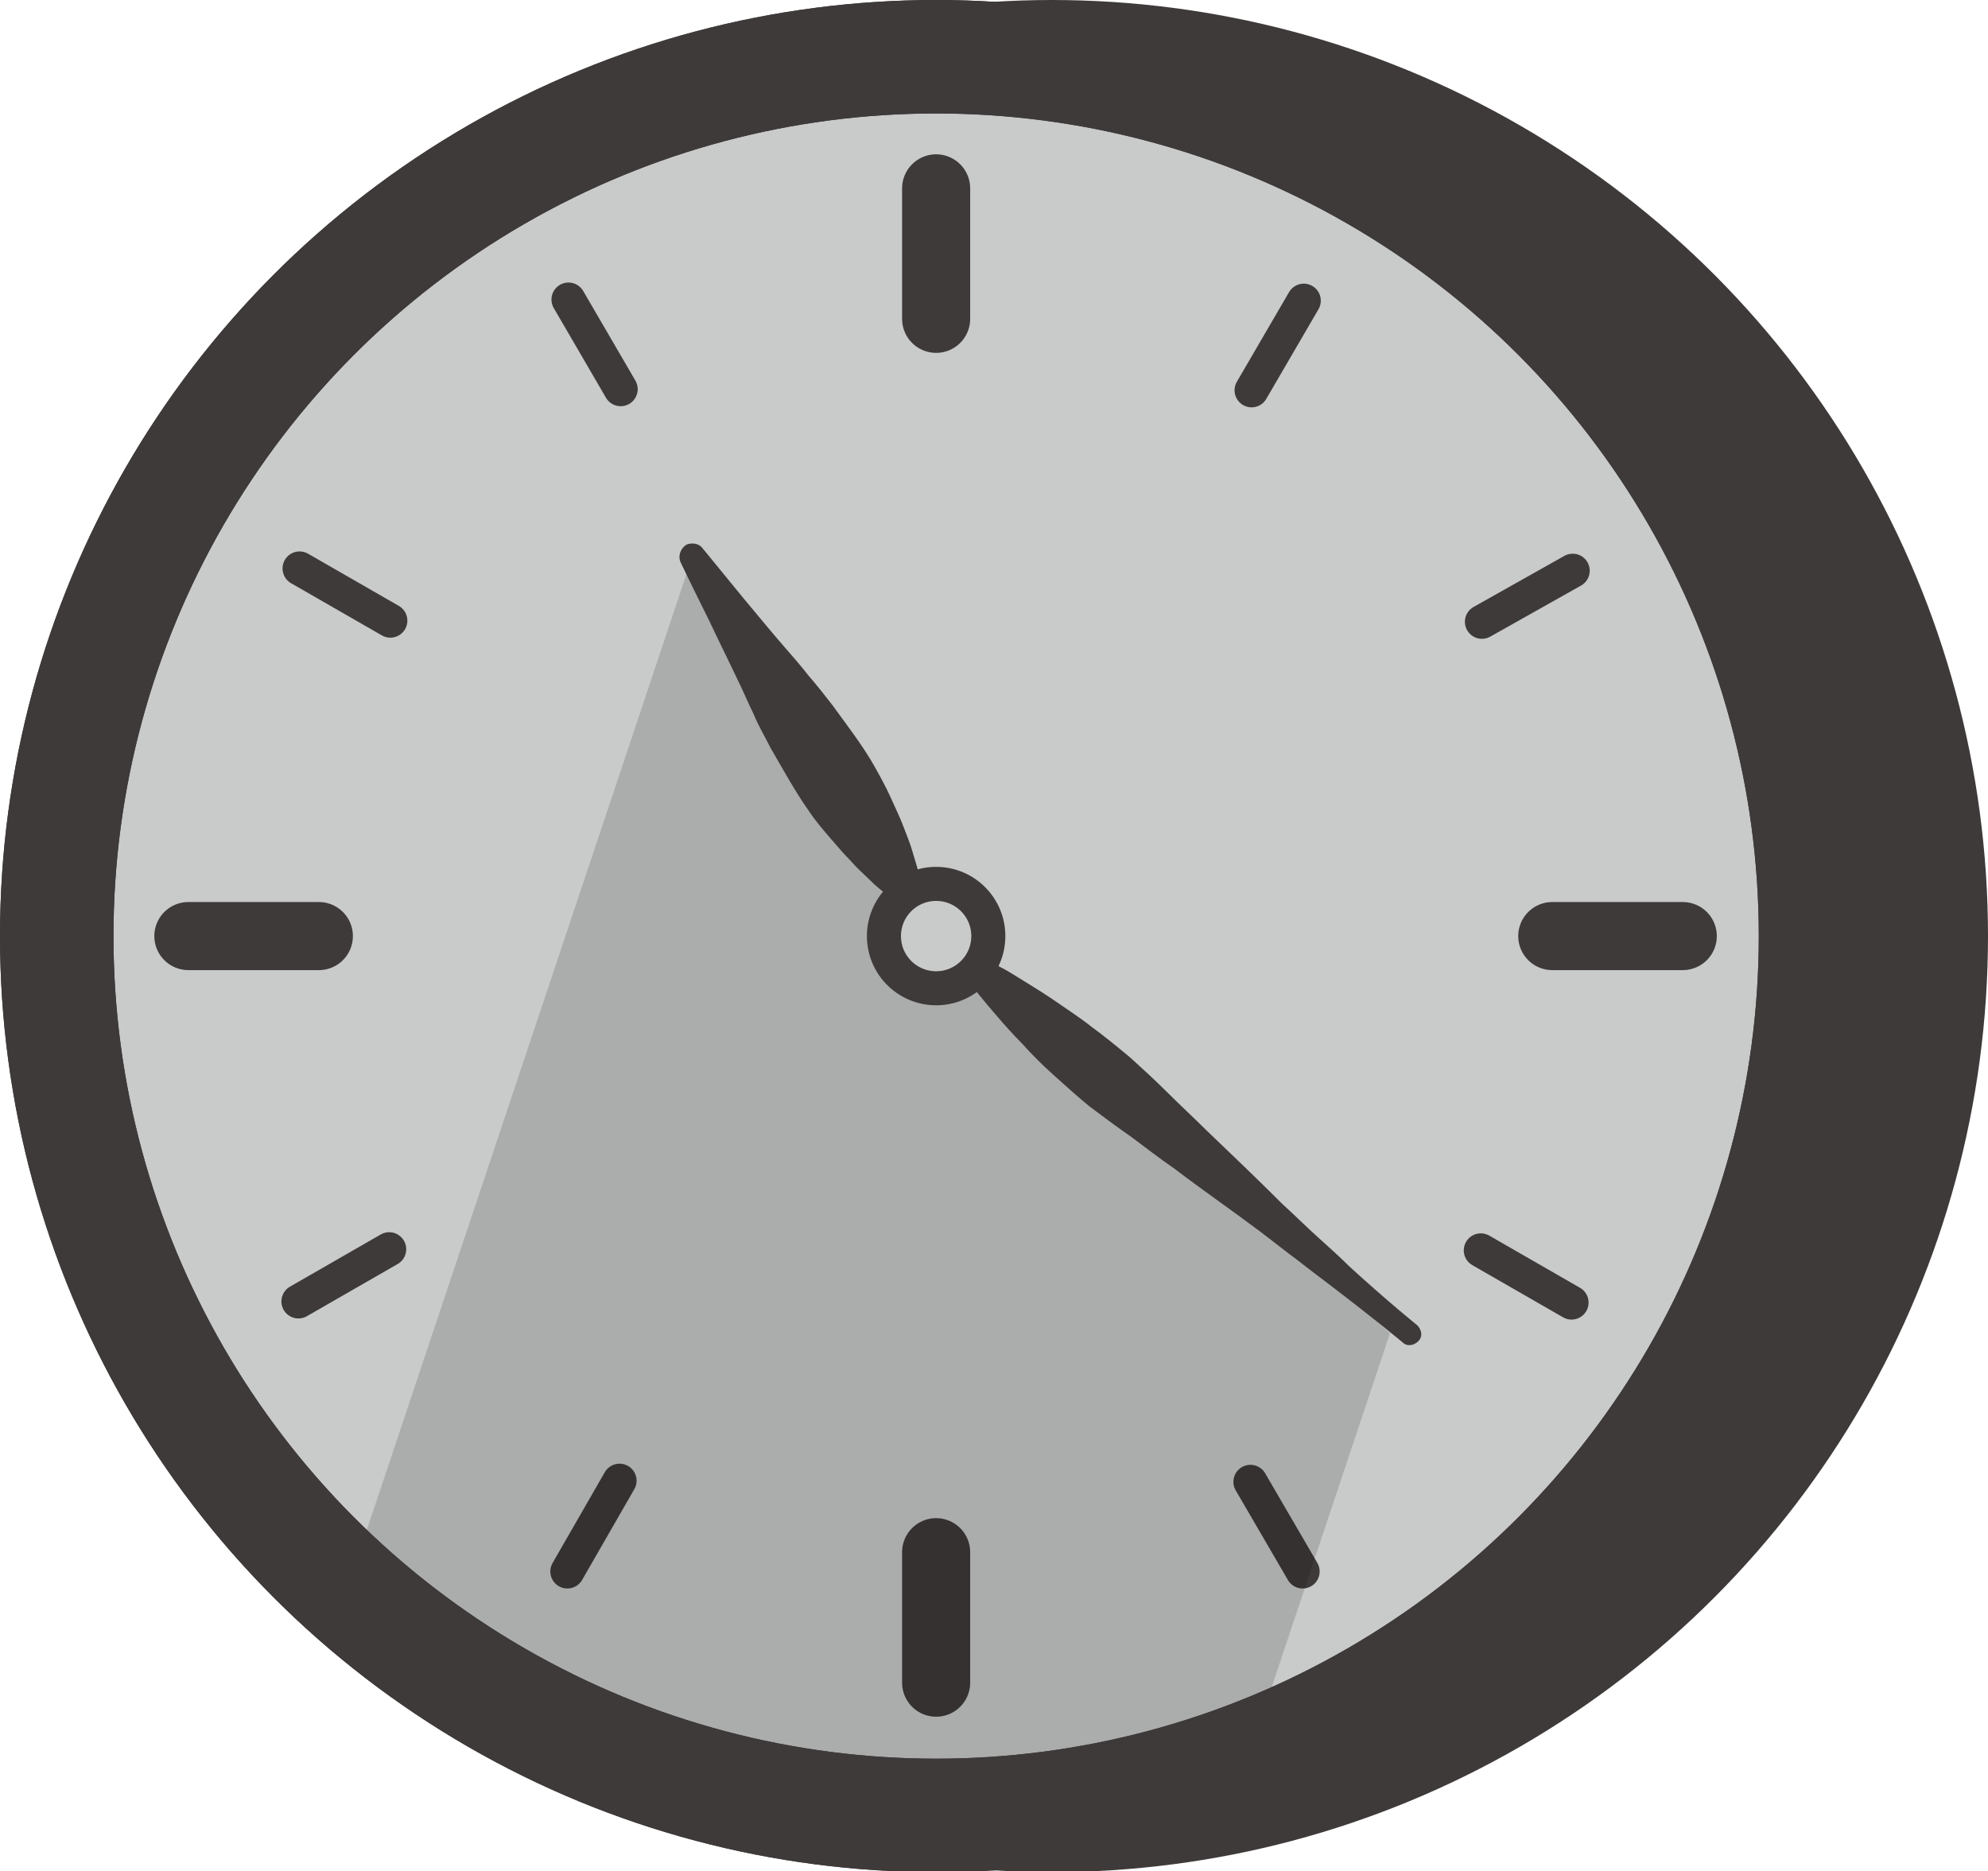
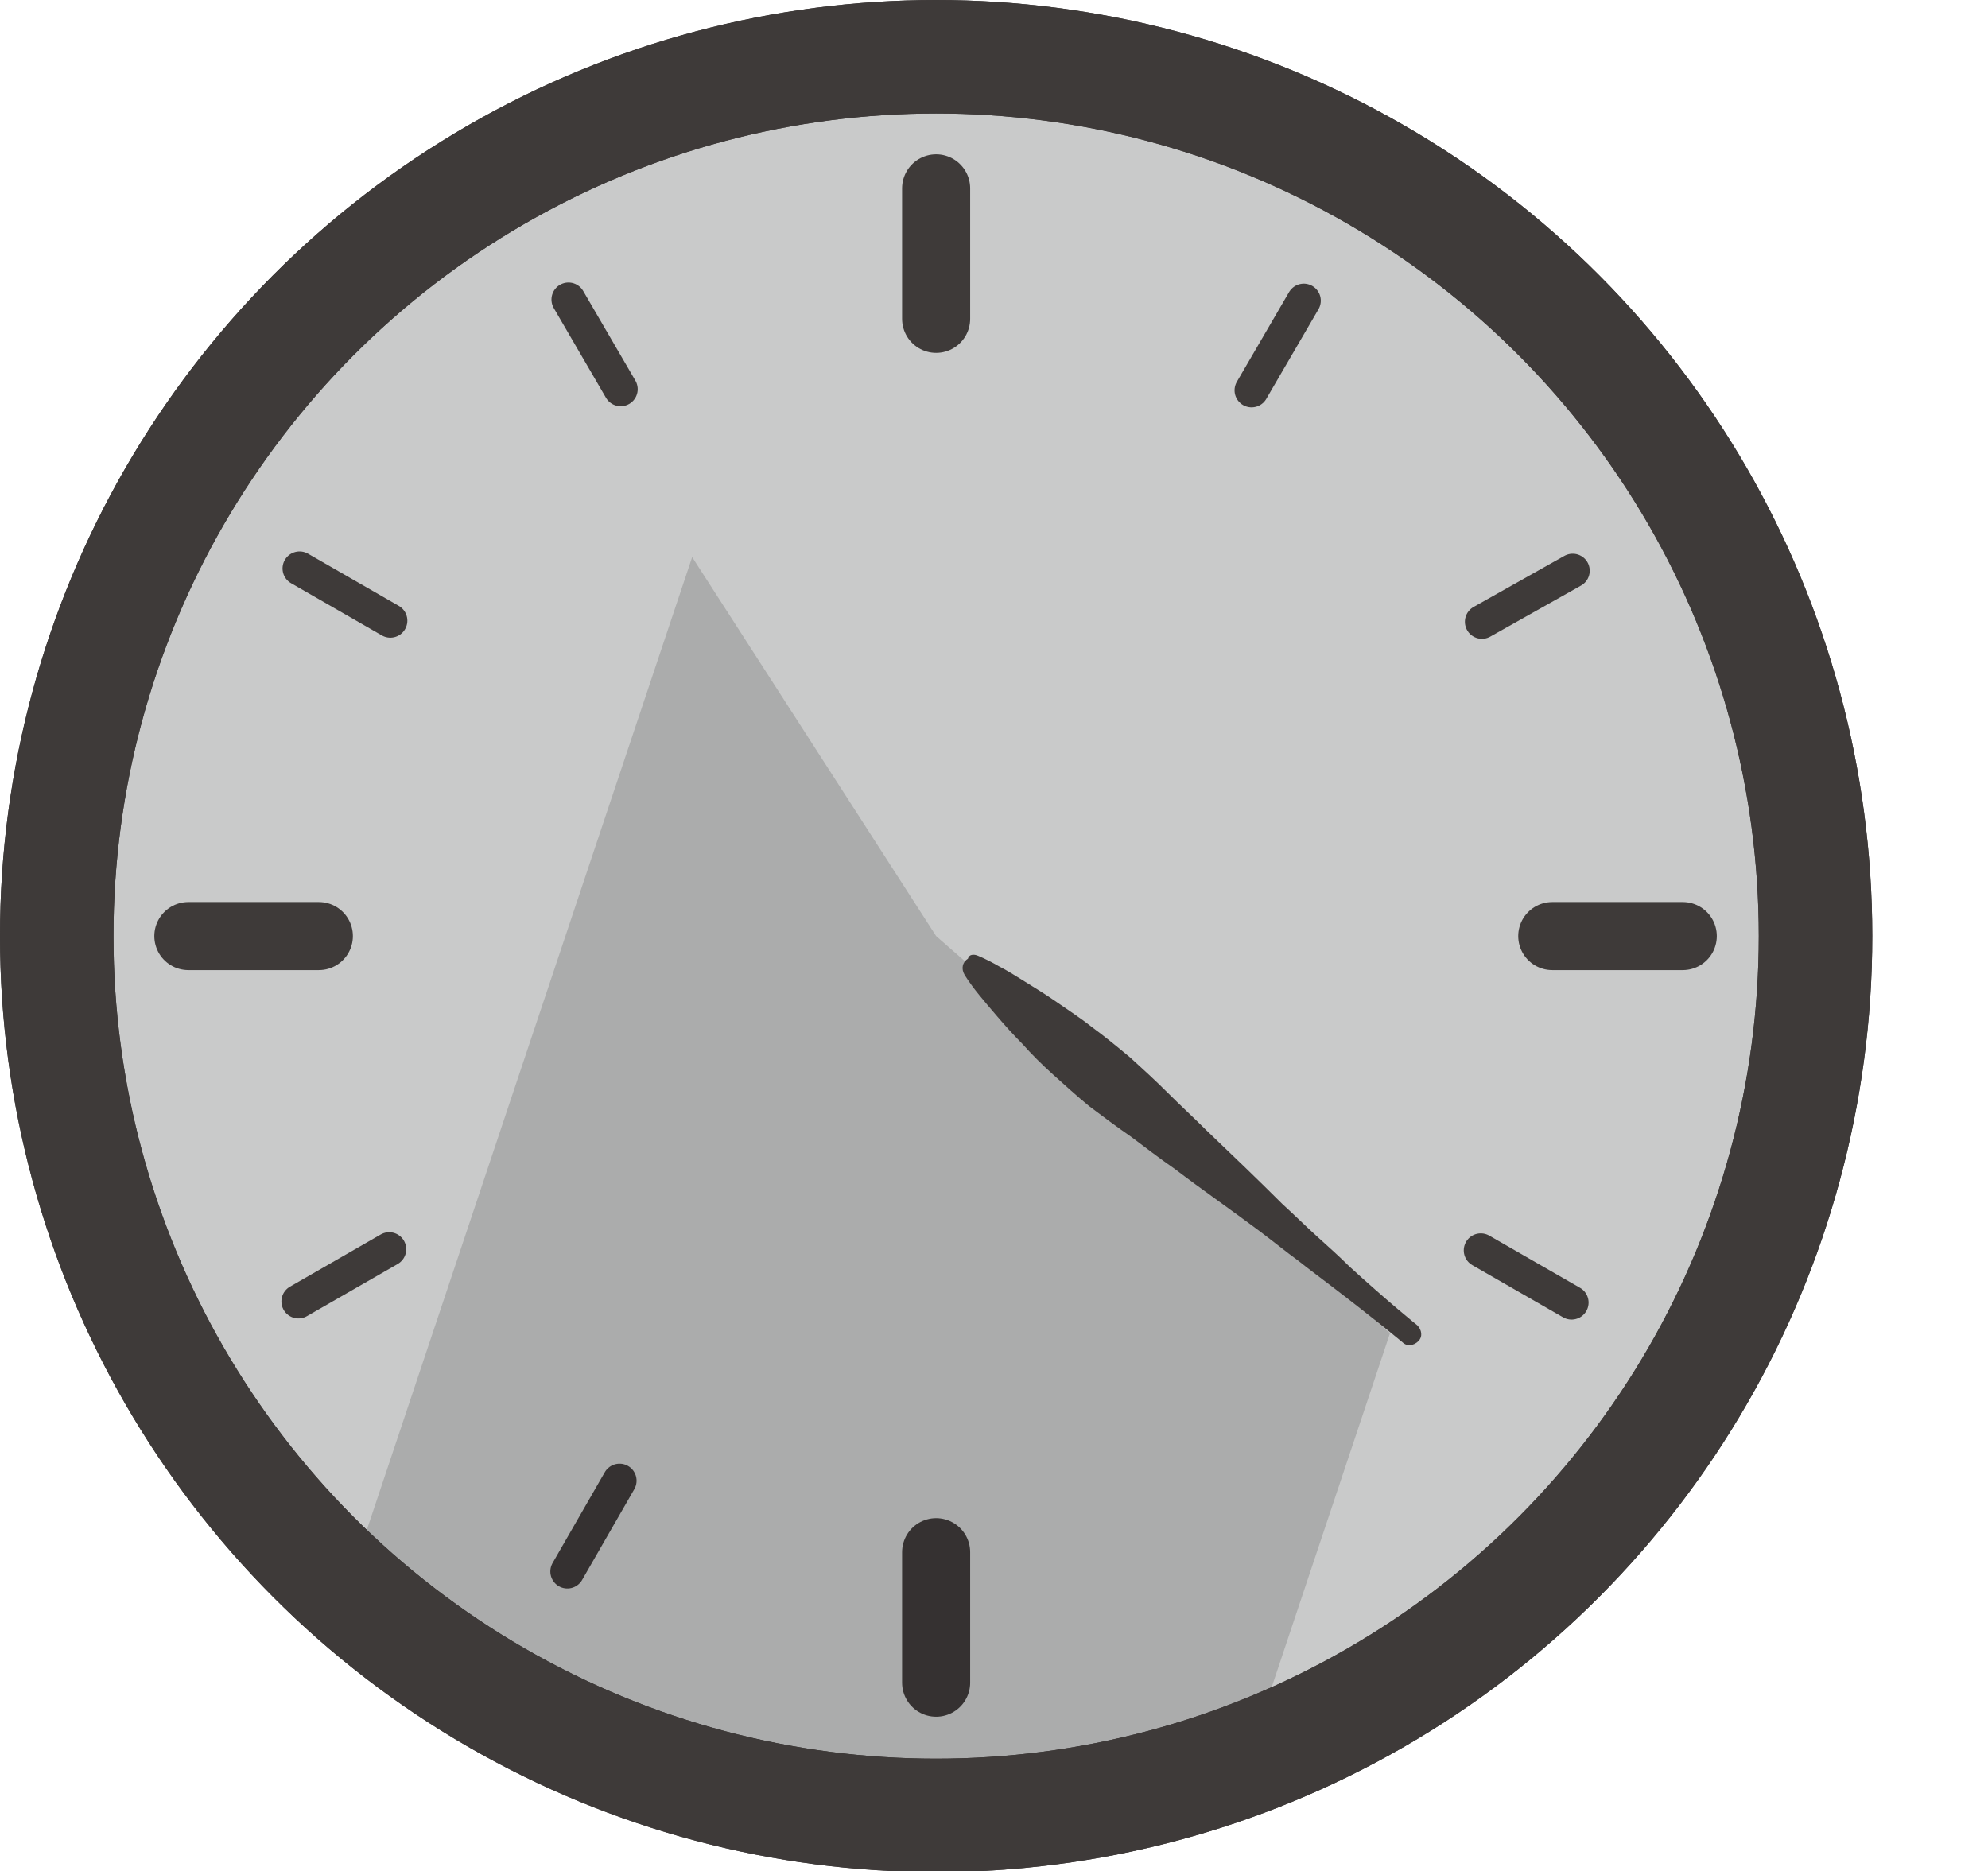
<svg xmlns="http://www.w3.org/2000/svg" version="1.1" x="0px" y="0px" viewBox="0 0 175.2 164.9" enable-background="new 0 0 175.2 164.9" xml:space="preserve">
  <g id="圖層_1">
    <g>
-       <circle fill="#3E3A39" stroke="#3E3A39" stroke-width="10" stroke-miterlimit="10" cx="92.7" cy="82.5" r="77.5" />
      <circle fill="#C9CACA" stroke="#3E3A39" stroke-width="10" stroke-miterlimit="10" cx="82.5" cy="82.5" r="77.5" />
      <line fill="none" stroke="#3E3A39" stroke-width="6" stroke-linecap="round" stroke-miterlimit="10" x1="82.5" y1="16.6" x2="82.5" y2="28.1" />
      <line fill="none" stroke="#3E3A39" stroke-width="3" stroke-linecap="round" stroke-miterlimit="10" x1="114.9" y1="26.5" x2="110.3" y2="34.4" />
      <line fill="none" stroke="#3E3A39" stroke-width="3" stroke-linecap="round" stroke-miterlimit="10" x1="138.6" y1="50.3" x2="130.6" y2="54.8" />
      <line fill="none" stroke="#3E3A39" stroke-width="6" stroke-linecap="round" stroke-miterlimit="10" x1="148.3" y1="82.5" x2="136.8" y2="82.5" />
      <line fill="none" stroke="#3E3A39" stroke-width="3" stroke-linecap="round" stroke-miterlimit="10" x1="138.5" y1="114.8" x2="130.5" y2="110.2" />
-       <line fill="none" stroke="#3E3A39" stroke-width="3" stroke-linecap="round" stroke-miterlimit="10" x1="114.8" y1="138.5" x2="110.2" y2="130.6" />
      <line fill="none" stroke="#3E3A39" stroke-width="6" stroke-linecap="round" stroke-miterlimit="10" x1="82.5" y1="148.3" x2="82.5" y2="136.8" />
      <line fill="none" stroke="#3E3A39" stroke-width="3" stroke-linecap="round" stroke-miterlimit="10" x1="50" y1="138.5" x2="54.6" y2="130.5" />
      <line fill="none" stroke="#3E3A39" stroke-width="3" stroke-linecap="round" stroke-miterlimit="10" x1="26.3" y1="114.7" x2="34.3" y2="110.1" />
      <line fill="none" stroke="#3E3A39" stroke-width="6" stroke-linecap="round" stroke-miterlimit="10" x1="16.6" y1="82.5" x2="28.1" y2="82.5" />
      <line fill="none" stroke="#3E3A39" stroke-width="3" stroke-linecap="round" stroke-miterlimit="10" x1="26.4" y1="50.1" x2="34.4" y2="54.7" />
      <line fill="none" stroke="#3E3A39" stroke-width="3" stroke-linecap="round" stroke-miterlimit="10" x1="50.1" y1="26.4" x2="54.7" y2="34.3" />
      <polygon opacity="0.15" points="122.5,117.5 110.3,154 80.3,159.9 52.3,153.8 30.6,140 61,49.1 82.5,82.5   " />
      <circle fill="none" stroke="#3E3A39" stroke-width="10" stroke-miterlimit="10" cx="82.5" cy="82.5" r="77.5" />
-       <circle fill="#C9CACA" stroke="#3E3A39" stroke-width="3" stroke-linecap="round" stroke-miterlimit="10" cx="82.5" cy="82.5" r="4.6" />
-       <path fill="#3E3A39" d="M79.4,79.8c0,0-0.5-0.3-1.3-1c-0.4-0.3-0.9-0.7-1.4-1.2c-0.5-0.5-1.1-1-1.7-1.7c-0.6-0.6-1.2-1.3-1.8-2    c-0.6-0.7-1.3-1.5-1.9-2.4c-1.2-1.7-2.3-3.7-3.4-5.6c-0.5-1-1.1-2-1.5-3c-0.5-1-0.9-2-1.4-3c-0.9-1.9-1.8-3.7-2.5-5.2    c-1.5-3-2.5-5.1-2.5-5.1c-0.3-0.6,0-1.3,0.5-1.6c0.5-0.2,1.1-0.1,1.4,0.3c0,0,1.4,1.7,3.6,4.4c1.1,1.3,2.3,2.8,3.7,4.4    c0.7,0.8,1.4,1.6,2.1,2.5c0.7,0.8,1.4,1.7,2.1,2.6c1.3,1.8,2.7,3.6,3.7,5.4c0.5,0.9,1,1.8,1.4,2.7c0.4,0.9,0.8,1.7,1.1,2.5    c0.3,0.8,0.6,1.5,0.8,2.2c0.2,0.7,0.4,1.3,0.5,1.7c0.3,1,0.4,1.6,0.4,1.6c0.1,0.7-0.3,1.3-1,1.4C80,80.1,79.6,80,79.4,79.8z" />
      <path fill="#3E3A39" d="M86.1,84.2c0,0,0.8,0.3,2,1c0.6,0.3,1.4,0.8,2.2,1.3c0.8,0.5,1.8,1.1,2.8,1.8c1,0.7,2.1,1.4,3.1,2.2    c1.1,0.8,2.2,1.7,3.4,2.7c1.1,1,2.2,2,3.3,3.1c1.1,1.1,2.3,2.2,3.4,3.3c2.3,2.2,4.6,4.4,6.7,6.5c1.1,1,2.1,2,3.1,2.9    c1,0.9,2,1.8,2.8,2.6c3.5,3.2,6,5.2,6,5.2c0.4,0.4,0.5,1,0.1,1.4c-0.4,0.4-1,0.5-1.4,0.1c0,0-2.4-2-6.2-4.9c-0.9-0.7-2-1.5-3-2.3    c-1.1-0.8-2.2-1.7-3.4-2.6c-2.4-1.8-5-3.6-7.5-5.5c-1.3-0.9-2.6-1.9-3.8-2.8c-1.3-0.9-2.5-1.8-3.7-2.7c-1.1-0.9-2.2-1.9-3.2-2.8    c-1-0.9-1.9-1.8-2.7-2.7c-0.8-0.8-1.6-1.7-2.2-2.4c-0.6-0.7-1.2-1.4-1.6-1.9c-0.9-1.1-1.3-1.8-1.3-1.8c-0.3-0.5-0.2-1.1,0.3-1.4    C85.4,84.1,85.8,84.1,86.1,84.2z" />
    </g>
  </g>
  <g id="Layer_2">
</g>
</svg>